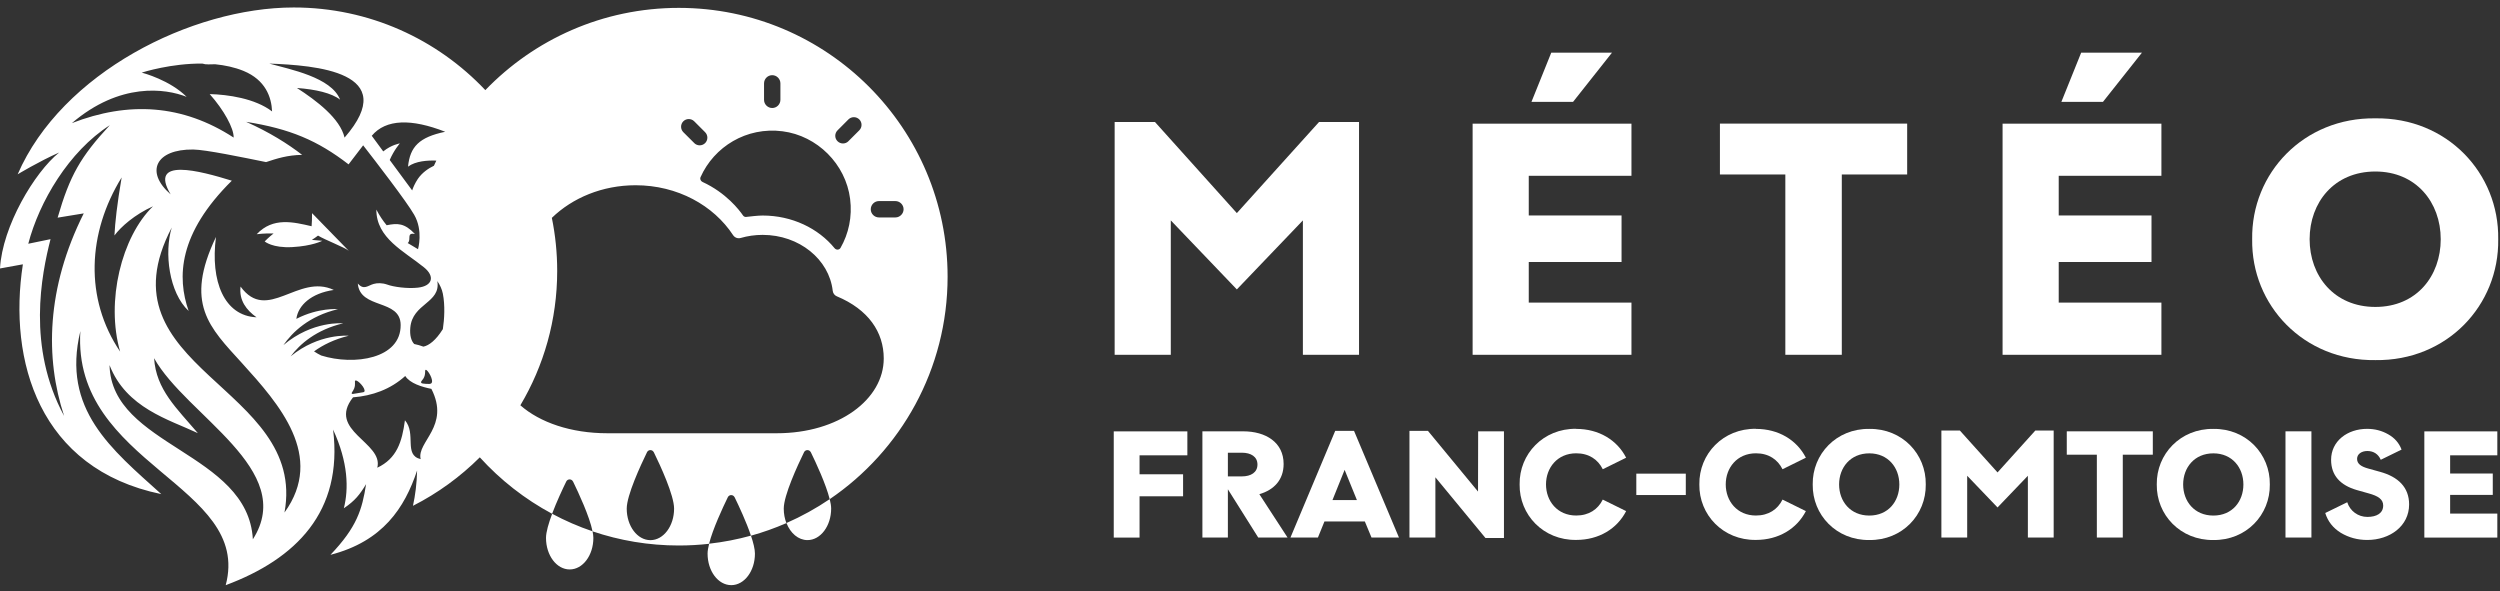
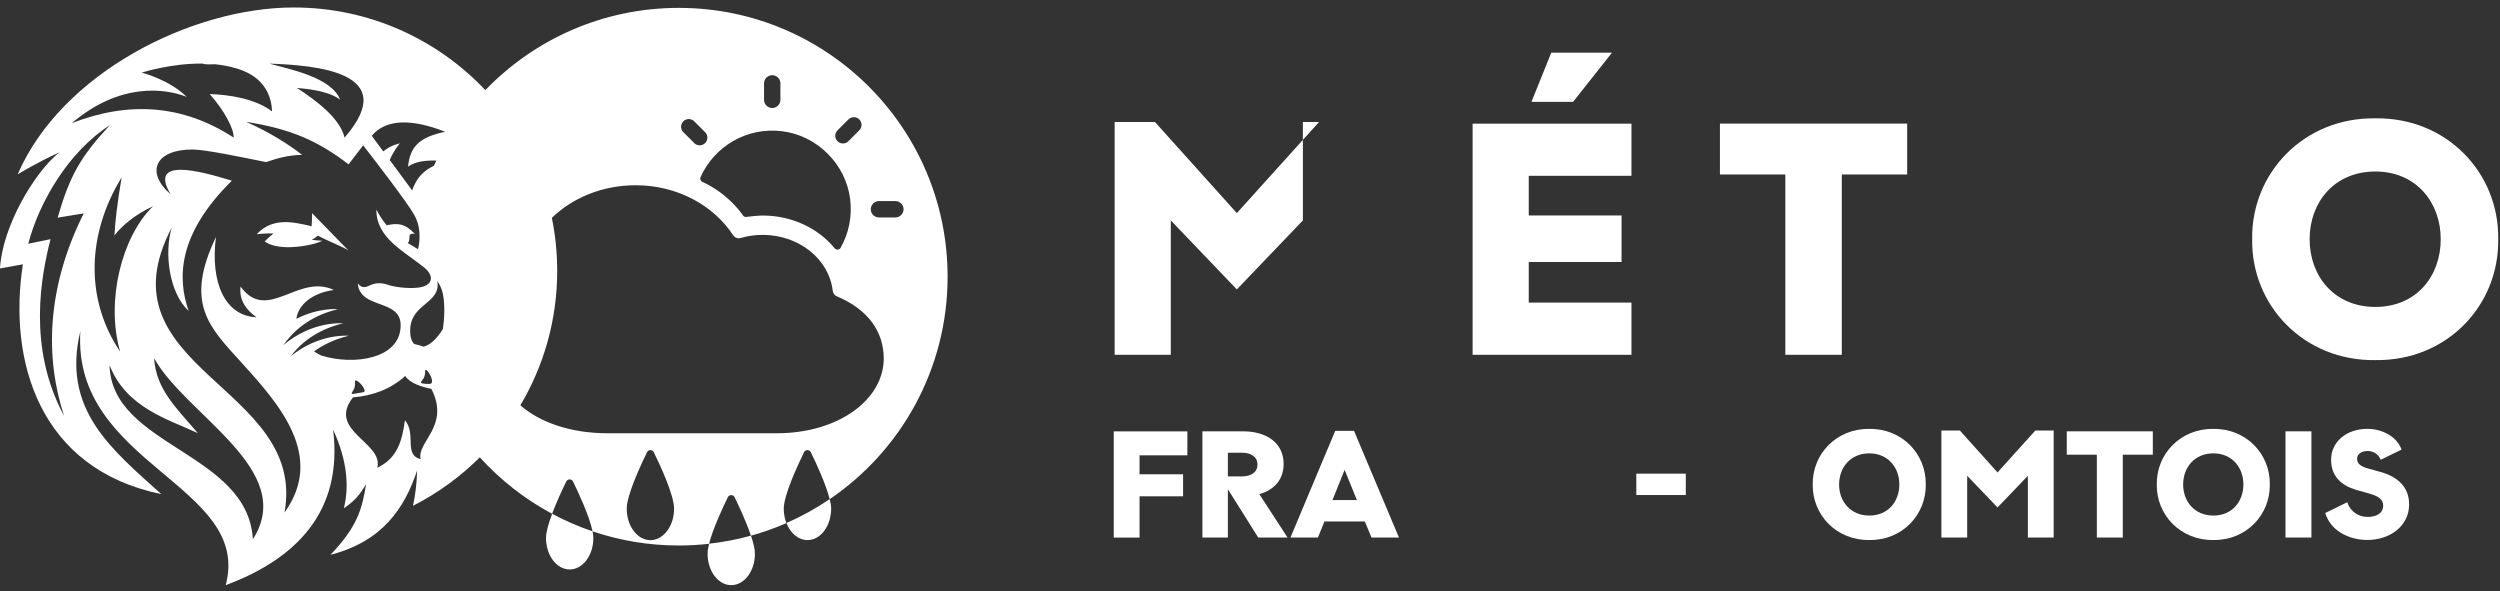
<svg xmlns="http://www.w3.org/2000/svg" overflow="visible" width="647" height="153" viewBox="0 0 647 153" fill="none">
  <rect x="0" y="0" width="647" height="153" fill="#333333" stroke="none" />
  <g clip-path="url(#clip0_216_5242)">
    <path d="M80.757 55.165C83.458 57.912 87.555 62.125 90.256 64.906C89.183 63.995 84.093 62.079 82.304 60.971C81.819 61.363 81.265 61.721 80.711 62.079L83.411 62.322C83.382 62.336 80.797 63.673 75.655 63.948C70.485 64.237 68.499 62.483 68.499 62.483C68.499 62.483 69.573 61.375 70.808 60.417C68.621 60.337 66.446 60.612 66.434 60.614C70.646 56.124 75.979 57.474 80.63 58.547H80.642C80.722 57.67 80.757 56.596 80.757 55.165Z" fill="white" />
    <path fill-rule="evenodd" clip-rule="evenodd" d="M76.014 1.936C95.549 1.936 113.169 10.156 125.603 23.324C138.254 10.204 156.011 2.039 175.677 2.039C214.099 2.039 245.238 33.191 245.238 71.612C245.238 95.555 233.146 116.668 214.735 129.182C214.965 130.112 215.103 130.951 215.103 131.618C215.102 136.131 212.355 139.778 208.974 139.778C206.608 139.777 204.554 137.989 203.538 135.358C207.469 133.628 211.204 131.564 214.721 129.179C213.766 125.328 211.196 119.806 209.841 117.03H209.829C209.471 116.303 208.445 116.303 208.087 117.03C206.402 120.493 202.835 128.179 202.835 131.63C202.835 132.982 203.083 134.257 203.52 135.379C200.566 136.67 197.505 137.761 194.354 138.637C194.964 140.455 195.378 142.112 195.378 143.275C195.378 147.787 192.642 151.435 189.249 151.435C185.856 151.434 183.121 147.787 183.121 143.275V143.263C183.121 142.57 183.282 141.693 183.524 140.712C187.227 140.297 190.837 139.593 194.344 138.624C193.159 135.087 191.229 130.955 190.116 128.676H190.104C189.747 127.949 188.72 127.949 188.362 128.676C187.017 131.439 184.475 136.894 183.503 140.737C180.934 141.025 178.323 141.175 175.677 141.175C167.87 141.175 160.363 139.887 153.356 137.514C153.482 138.145 153.562 138.73 153.562 139.212C153.562 143.725 150.828 147.372 147.435 147.372C144.041 147.372 141.306 143.725 141.306 139.212C141.306 137.7 141.987 135.392 142.898 132.968C146.232 134.756 149.726 136.278 153.348 137.501C152.57 133.652 149.745 127.572 148.301 124.613H148.289C147.931 123.886 146.905 123.886 146.547 124.613C145.598 126.563 144.052 129.851 142.883 132.968C135.832 129.19 129.509 124.231 124.175 118.359C119.126 123.392 113.295 127.641 106.876 130.903C107.476 128.167 107.868 125.143 107.949 121.762C104.729 131.422 99.085 140.09 85.523 143.587C92.356 136.42 93.707 131.93 94.746 125.293C93.119 127.994 91.883 129.587 88.986 131.537C90.256 126.528 90.141 119.684 86.205 111.178C88.825 132.437 76.625 144.648 58.412 151.446C65.326 125.489 18.617 120.318 20.798 85.694C15.904 105.972 28.866 116.267 41.746 127.878C10.099 121.357 2.066 93.334 5.921 68.404L0 69.478C0.6 58.548 8.945 44.593 15.305 39.469C10.032 41.806 4.599 45.096 4.57 45.114C15.939 18.868 49.618 1.936 76.014 1.936ZM169.191 117.03C168.834 116.303 167.806 116.303 167.448 117.03C165.763 120.493 162.197 128.179 162.197 131.63C162.197 136.143 164.944 139.79 168.325 139.79C171.707 139.79 174.454 136.143 174.454 131.63C174.454 128.179 170.9 120.482 169.203 117.03H169.191ZM39.877 92.699C40.396 100.848 45.762 105.695 51.21 112.101C43.696 108.558 32.675 105.614 28.347 94.489C28.832 115.552 64.172 117.03 65.441 139.57C76.972 121.566 48.222 107.611 39.877 92.699ZM63.687 31.529C69.688 34.195 74.502 37.219 78.195 40.081C74.421 40.127 71.604 41.039 68.857 41.95C63.006 40.762 53.23 38.73 50.01 38.696C40.315 38.58 37.453 44.467 44.17 50.307C38.33 40.6 51.8 44.225 59.994 46.764C46.156 60.441 45.763 71.728 48.821 80.477C43.731 75.756 42.462 65.369 44.447 58.894C25.277 95.516 79.626 99.89 73.624 132.646C84.162 118.046 72.274 104.61 62.613 93.957C54.142 84.655 47.667 78.572 55.897 61.318C54.385 72.813 58.043 81.758 66.388 82.115C63.803 80.28 61.817 77.741 62.256 74.163C69.169 83.662 77.168 70.667 86.39 75.041C80.515 75.884 77.168 79.023 76.694 82.52C82.486 79.543 87.459 80.014 87.463 80.015C79.95 81.804 75.691 85.936 73.348 89.318C80.861 82.924 88.814 83.674 88.814 83.674C81.819 85.347 77.641 89.007 75.217 92.227C82.543 86.201 90.19 86.889 90.244 86.894C86.521 87.805 83.579 89.268 81.272 90.939C81.87 91.329 82.457 91.685 83.135 92.007C91.687 94.673 103.771 92.849 103.69 84.101C103.656 77.268 93.153 80.13 92.599 73.367C94.157 75.191 95.231 73.875 96.696 73.483C97.608 73.206 98.959 73.205 100.193 73.644C101.775 74.244 105.48 74.764 108.181 74.441C111.989 74.002 112.588 71.497 109.727 69.189C104.591 65.011 97.366 61.64 97.4 54.242C98.197 55.789 99.109 57.14 100.066 58.294C102.848 57.729 104.683 57.694 107.384 60.556C105.041 60.117 106.552 62.068 105.514 62.899C106.356 63.418 107.269 63.972 108.181 64.491C108.194 64.445 109.565 59.693 107.188 55.581C105.271 52.2 97.043 41.548 93.984 37.611L90.21 42.539C82.177 36.341 75.02 33.318 63.687 31.529ZM104.879 97.305C101.059 100.767 96.338 102.441 91.364 102.833C84.52 111.501 99.351 114.49 97.643 121.046C102.686 118.669 104.049 114.375 104.799 108.766C107.811 112.263 104.395 117.745 108.85 118.819L108.861 118.807C107.823 114.317 116.571 110.3 111.643 100.64C109.254 100.167 106.068 99.209 104.879 97.305ZM164.494 47.942C155.897 47.942 148.167 51.197 142.817 56.381C143.725 60.817 144.202 65.409 144.202 70.112C144.202 82.823 140.723 94.713 134.669 104.891C139.72 109.33 147.763 112.125 157.176 112.125H201.023C217.1 112.125 228.712 103.353 228.712 92.77C228.712 85.949 224.741 80.096 216.559 76.68C215.97 76.438 215.577 75.884 215.508 75.249C214.584 67.135 206.852 60.787 197.376 60.787C195.391 60.787 193.486 61.065 191.697 61.584C190.936 61.803 190.162 61.514 189.724 60.857C184.68 53.17 175.331 47.942 164.494 47.942ZM28.427 32.394C17.808 39.192 10.145 52.234 7.317 63.083L13.077 61.895C10.734 71.07 6.948 89.803 16.574 107.612L16.585 107.623C11.657 92.677 11.98 74.544 21.675 55.224L14.912 56.331C18.086 45.39 20.832 40.588 28.427 32.394ZM94.295 101.356C94.757 100.582 92.53 98.194 91.964 98.493C91.675 98.643 92.103 99.382 91.664 100.525C91.364 101.298 90.891 101.644 91.041 101.863H91.029C91.133 102.025 91.457 101.945 92.438 101.772C94.041 101.495 94.191 101.529 94.295 101.356ZM110.153 95.712C109.854 95.805 110.28 96.844 109.565 97.986C109.242 98.493 108.885 98.736 108.977 98.989V99.001C109.081 99.266 109.6 99.302 110.153 99.336C110.973 99.394 111.423 99.416 111.654 99.174C112.357 98.446 110.661 95.563 110.153 95.712ZM31.482 45.925C22.667 60.19 21.792 77.247 31.094 91.003C27.32 77.996 31.486 61.226 39.6 53.389C34.822 55.535 31.29 58.709 29.616 60.937C29.778 57.638 30.296 52.876 31.482 45.925ZM113.178 72.744C114.135 78.468 106.703 78.469 106.184 84.828V84.817C106.011 86.767 106.414 88.222 107.199 89.029C107.995 89.191 108.804 89.422 109.577 89.71C111.054 89.41 112.82 88.013 114.528 85.301C114.574 85.266 114.609 85.22 114.609 85.186C115.002 82.635 115.209 79.022 114.609 75.998C114.367 74.81 113.858 73.737 113.178 72.744ZM202.523 33.976C193.175 32.776 184.807 37.981 181.298 45.853C181.09 46.326 181.345 46.868 181.807 47.087C187.923 49.903 191.317 54.335 192.286 55.755C192.482 56.043 192.794 56.182 193.14 56.136C194.121 56.02 196.164 55.779 197.376 55.779C204.97 55.779 211.768 59.08 215.992 64.239C216.408 64.746 217.204 64.723 217.527 64.157C219.628 60.487 220.597 56.113 220.009 51.462C218.866 42.46 211.514 35.13 202.523 33.976ZM227.465 52.039C226.299 52.039 225.353 52.997 225.353 54.162C225.353 55.328 226.311 56.275 227.477 56.275H231.724C232.889 56.275 233.848 55.305 233.848 54.151C233.847 52.997 232.889 52.039 231.724 52.039H227.465ZM115.221 34.103C106.507 30.686 99.871 30.767 96.212 35.141L99.189 39.193V39.181C101.323 37.449 103.456 37.118 103.482 37.114C103.482 37.114 101.97 38.823 100.862 41.408L106.668 49.279C106.945 48.449 107.384 47.456 108.134 46.302C109.276 44.648 110.879 43.575 112.301 42.895C112.503 42.448 112.711 42.005 112.923 41.564C110.705 41.475 107.575 41.662 105.595 43.128C106.114 37.957 108.503 35.499 115.221 34.103ZM179.66 31.391C178.887 30.618 177.617 30.618 176.844 31.391C176.07 32.164 176.07 33.434 176.844 34.207L179.671 37.023V37.034C180.444 37.807 181.714 37.808 182.487 37.034C183.26 36.261 183.26 34.992 182.487 34.219L179.66 31.391ZM222.387 30.906C221.613 30.133 220.344 30.133 219.57 30.906L216.754 33.734C215.969 34.518 215.969 35.777 216.754 36.55C217.527 37.323 218.797 37.323 219.57 36.55V36.538L222.387 33.722C223.16 32.949 223.16 31.68 222.387 30.906ZM69.689 16.455C75.055 17.956 85.754 19.987 88.017 25.792C85.824 24.084 81.738 23.127 76.845 22.769C81.9 26.035 88.017 30.64 89.171 35.614C104.036 18.521 81.461 16.894 69.689 16.455ZM52.376 16.455C44.359 16.377 37.102 18.655 36.676 18.791C37.09 18.899 43.982 20.746 48.302 25.066C42.819 22.884 31.047 21.245 18.605 31.863C33.229 26.185 47.194 26.981 60.467 35.603C60.547 33.214 57.927 28.447 54.269 24.35C58.931 24.465 66.007 25.457 70.416 28.839C70.254 25.111 68.707 20.691 63.018 18.348C60.698 17.401 58.193 16.882 55.688 16.628C55.089 16.64 54.5 16.64 53.935 16.663C53.346 16.686 52.838 16.605 52.376 16.455ZM199.846 19.456C198.68 19.456 197.733 20.415 197.733 21.58V25.839C197.733 27.005 198.692 27.951 199.857 27.951C201.023 27.951 201.97 26.993 201.97 25.827V21.58C201.97 20.415 201.011 19.456 199.846 19.456Z" fill="white" />
-     <path d="M288.471 31.569H298.899L320.094 55.152L341.37 31.569H351.716V91.82H337.187V57.04L320.094 74.902L303.001 57.04V91.82H288.471V31.569Z" fill="white" />
+     <path d="M288.471 31.569H298.899L320.094 55.152L341.37 31.569H351.716H337.187V57.04L320.094 74.902L303.001 57.04V91.82H288.471V31.569Z" fill="white" />
    <path d="M422.221 32V45.505H395.643V55.758H419.657V67.806H395.643V78.316H422.221V91.82H381.114V32H422.221ZM401.457 13.626H417.187L407.109 26.361H396.342L401.469 13.626H401.457Z" fill="white" />
    <path d="M445.116 45.155V31.989H493.575V45.155H476.657V91.82H462.046V45.155H445.128H445.116Z" fill="white" />
-     <path d="M559.373 32V45.505H532.795V55.758H556.809V67.806H532.795V78.316H559.373V91.82H518.266V32H559.373ZM538.609 13.626H554.339L544.249 26.361H533.483L538.609 13.626Z" fill="white" />
    <path d="M614.741 30.625C633.291 30.369 646.795 44.817 646.539 61.91C646.795 79.003 633.291 93.451 614.741 93.195C596.192 93.451 582.606 79.003 582.862 61.91C582.606 44.817 596.192 30.369 614.741 30.625ZM614.741 44.386C604.057 44.386 597.73 52.414 597.73 61.91C597.73 71.406 604.057 79.434 614.741 79.434C625.426 79.434 631.66 71.406 631.66 61.91C631.66 52.414 625.333 44.386 614.741 44.386Z" fill="white" />
    <path d="M307.289 111.628V117.838H294.915V122.744H306.182V128.441H294.915V139.126H288.238V111.64H307.289V111.628Z" fill="white" />
    <path d="M333.214 139.114H325.629L317.775 126.624V139.114H311.181V111.628H321.749C327.598 111.628 332.2 114.494 332.2 120.075C332.2 124.165 329.73 126.787 325.92 127.894L333.225 139.126L333.214 139.114ZM317.775 123.291H321.387C323.741 123.291 325.431 122.266 325.431 120.227C325.431 118.188 323.741 117.162 321.387 117.162H317.775V123.291Z" fill="white" />
    <path d="M345.553 111.511H350.423L362.052 139.114H354.944L353.22 134.954H342.768L341.079 139.114H333.971L345.553 111.511ZM351.169 129.42L347.988 121.602L344.842 129.42H351.169Z" fill="white" />
-     <path d="M371.478 123.524V139.114H364.767V111.511H369.556L382.512 127.218L382.547 111.628H389.224V139.231H384.435L371.478 123.524Z" fill="white" />
-     <path d="M407.924 110.999C413.773 110.999 418.492 113.865 420.846 118.456L414.799 121.439C413.54 118.887 411.187 117.314 407.924 117.314C403.019 117.314 400.106 121.089 400.106 125.365C400.106 129.641 403.007 133.417 407.924 133.417C411.187 133.417 413.54 131.844 414.799 129.292L420.846 132.275C418.492 136.865 413.773 139.732 407.924 139.732C399.407 139.848 393.162 133.218 393.278 125.354C393.162 117.5 399.407 110.859 407.924 110.975V110.999Z" fill="white" />
    <path d="M436.284 122.58V128.115H423.479V122.58H436.284Z" fill="white" />
-     <path d="M454.438 110.999C460.287 110.999 465.006 113.865 467.36 118.456L461.312 121.439C460.054 118.887 457.7 117.314 454.438 117.314C449.533 117.314 446.62 121.089 446.62 125.365C446.62 129.641 449.521 133.417 454.438 133.417C457.7 133.417 460.054 131.844 461.312 129.292L467.36 132.275C465.006 136.865 460.287 139.732 454.438 139.732C445.921 139.848 439.675 133.218 439.792 125.354C439.675 117.5 445.921 110.859 454.438 110.975V110.999Z" fill="white" />
    <path d="M483.777 110.999C492.294 110.882 498.504 117.512 498.388 125.377C498.504 133.23 492.306 139.872 483.777 139.755C475.259 139.872 469.014 133.242 469.131 125.377C469.014 117.524 475.259 110.882 483.777 110.999ZM483.777 117.326C478.871 117.326 475.958 121.019 475.958 125.377C475.958 129.735 478.86 133.428 483.777 133.428C488.694 133.428 491.548 129.735 491.548 125.377C491.548 121.019 488.647 117.326 483.777 117.326Z" fill="white" />
    <path d="M502.431 111.43H507.22L516.961 122.266L526.736 111.43H531.49V139.114H524.814V123.128L516.961 131.331L509.107 123.128V139.114H502.431V111.43Z" fill="white" />
    <path d="M534.881 117.675V111.628H557.147V117.675H549.376V139.114H542.664V117.675H534.893H534.881Z" fill="white" />
    <path d="M572.819 110.999C581.336 110.882 587.546 117.512 587.43 125.377C587.546 133.23 581.348 139.872 572.819 139.755C564.301 139.872 558.056 133.242 558.173 125.377C558.056 117.524 564.301 110.882 572.819 110.999ZM572.819 117.326C567.913 117.326 565 121.019 565 125.377C565 129.735 567.902 133.428 572.819 133.428C577.736 133.428 580.59 129.735 580.59 125.377C580.59 121.019 577.689 117.326 572.819 117.326Z" fill="white" />
    <path d="M598.196 111.628V139.114H591.484V111.628H598.196Z" fill="white" />
    <path d="M607.459 129.968C608.205 132.286 610.291 133.778 612.679 133.778C615.068 133.778 616.769 132.834 616.769 130.83C616.769 129.222 615.476 128.36 612.994 127.684L609.929 126.822C605.723 125.598 603.288 123.093 603.288 119.003C603.288 114.133 607.529 110.987 612.598 110.987C614.602 110.987 616.408 111.453 618.062 112.397C619.752 113.341 620.894 114.681 621.523 116.358L616.14 118.992C615.511 117.535 614.299 116.72 612.679 116.72C611.223 116.72 610.011 117.465 610.011 118.759C610.011 120.052 611.071 120.763 612.959 121.275L615.942 122.103C620.649 123.396 623.48 126.111 623.48 130.55C623.48 136.166 618.493 139.743 612.644 139.743C610.127 139.743 607.855 139.114 605.816 137.902C603.777 136.644 602.437 134.92 601.773 132.764L607.471 129.979L607.459 129.968Z" fill="white" />
-     <path d="M646.306 111.628V117.838H634.095V122.546H645.129V128.08H634.095V132.916H646.306V139.126H627.419V111.64H646.306V111.628Z" fill="white" />
  </g>
  <defs>
    <clipPath id="clip0_216_5242">
      <rect width="646.542" height="151.511" fill="white" transform="translate(0 0.936)" />
    </clipPath>
  </defs>
</svg>